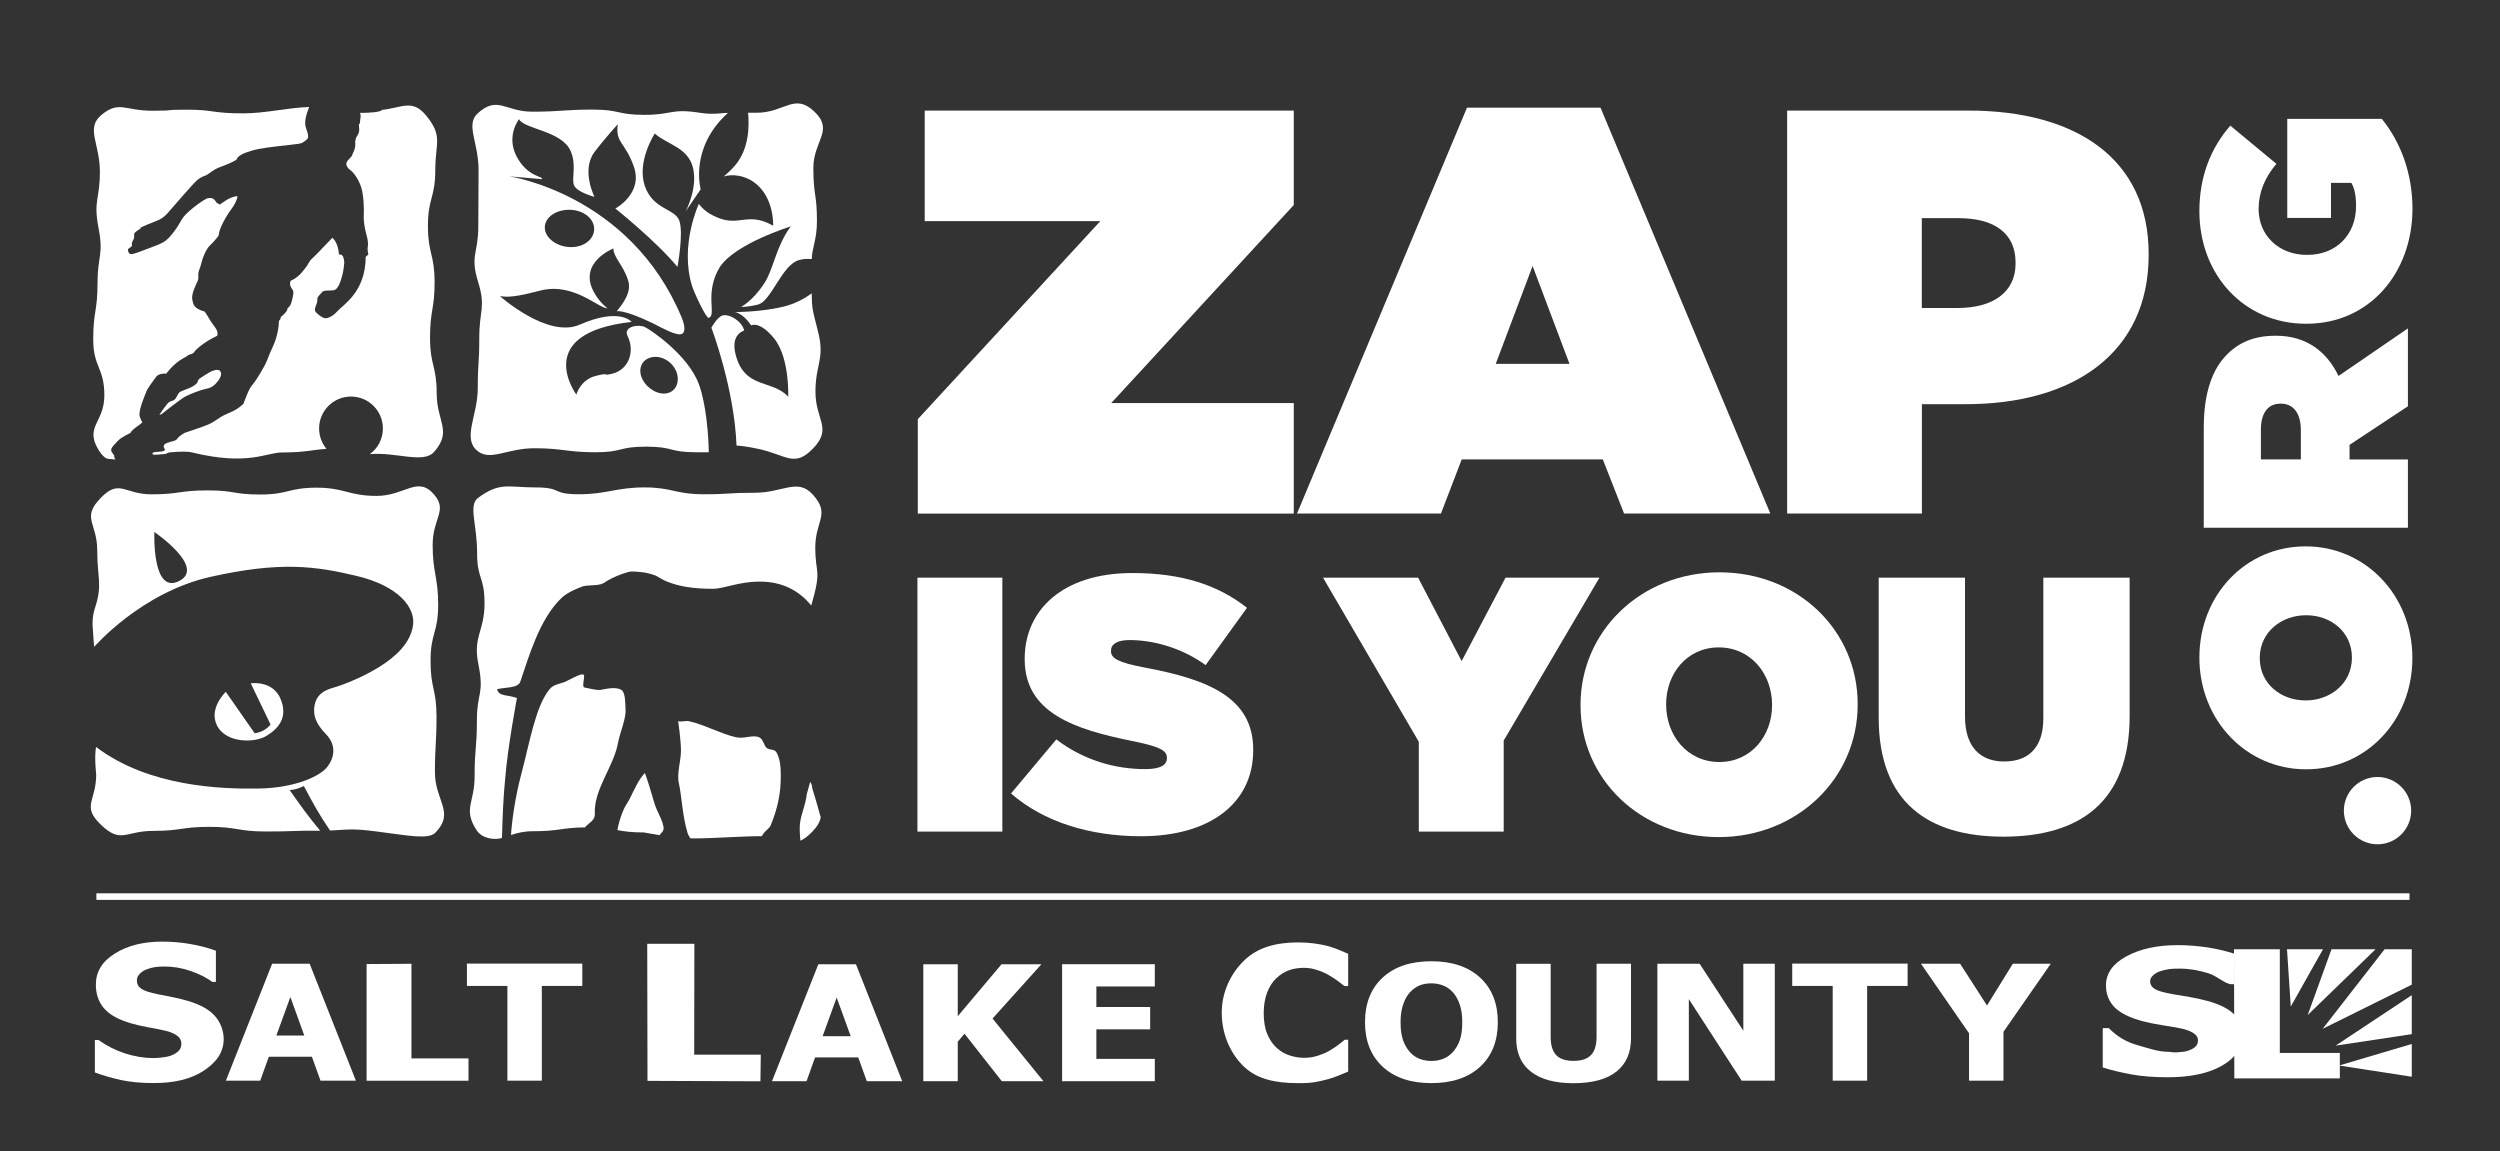
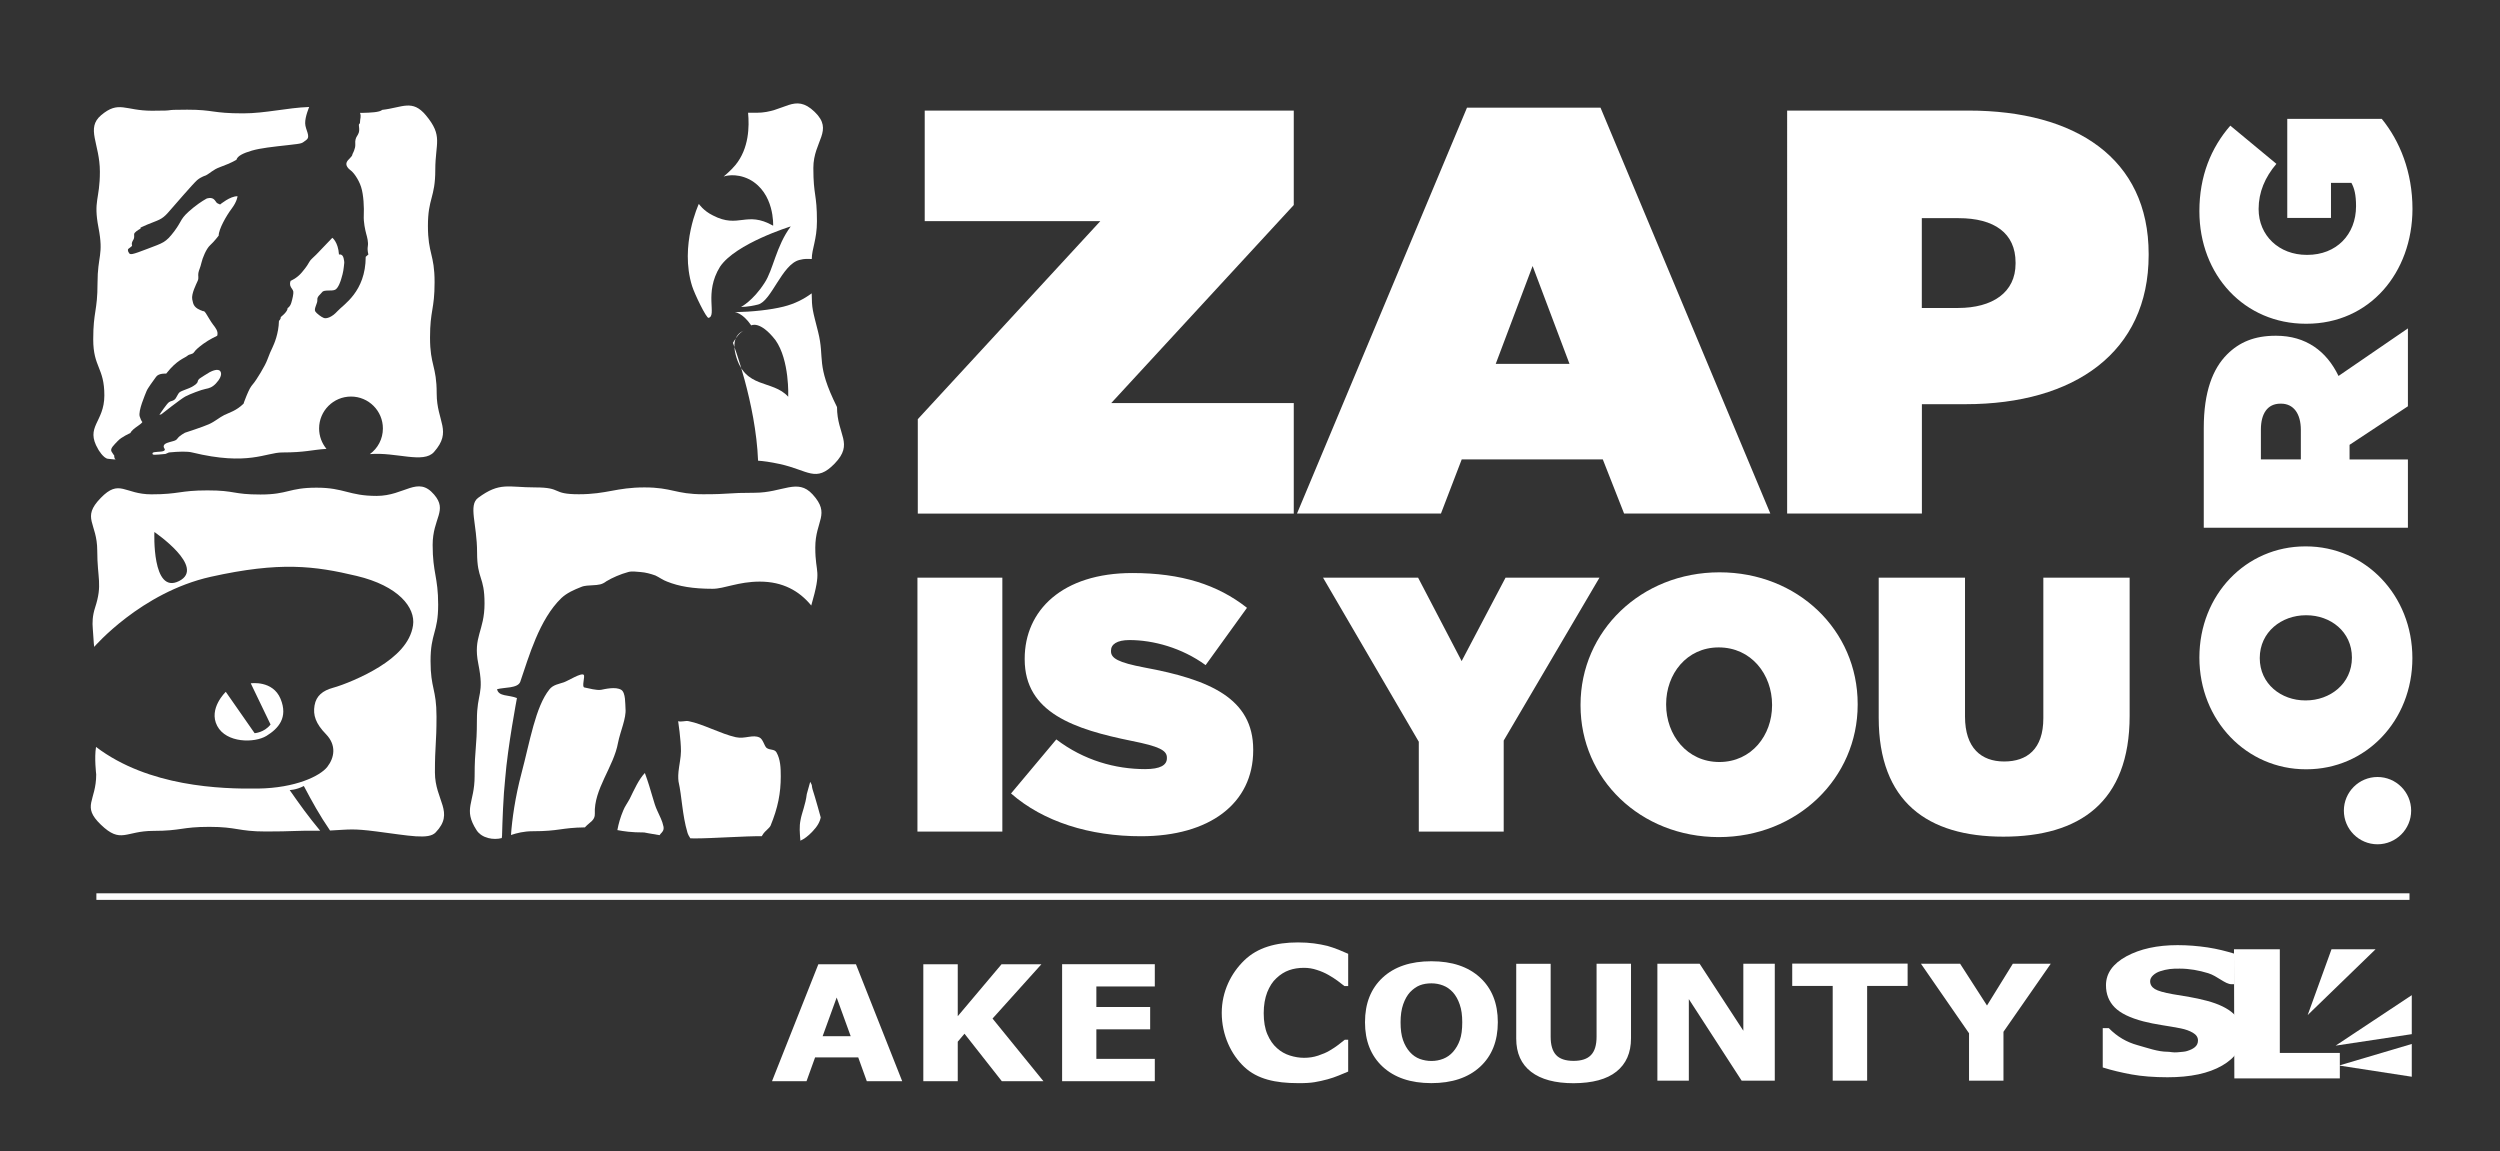
<svg xmlns="http://www.w3.org/2000/svg" version="1.1" id="Layer_1" x="0px" y="0px" viewBox="0 0 285.33 131.37" style="enable-background:new 0 0 285.33 131.37;" xml:space="preserve">
  <rect x="0" y="0" width="285.33" height="131.37" fill="#333333" stroke="none" />
  <style type="text/css">
	.st0{fill:#FFFFFF;}
	.st1{fill:none;stroke:#FFFFFF;stroke-width:0.75;stroke-miterlimit:10;}
</style>
  <g>
    <g>
      <g>
        <path class="st0" d="M83.94,18.83c-0.49,0.61-1.35,1.32-1.35,1.32s1.3-0.5,2.95,0.33c2.89,1.54,2.7,5.28,2.7,5.28     c-3.08-1.74-3.91,0.37-6.87-1.17c-1.09-0.53-1.61-1.32-1.61-1.32s-2.22,4.73-0.77,9.38c0.28,0.9,1.63,3.69,1.88,3.63     c0.99-0.25-0.56-2.83,1.31-5.84c1.79-2.66,8.07-4.6,8.07-4.6c-1.69,2.28-1.99,4.95-3,6.46c-1.31,2.04-2.67,2.73-2.67,2.73     s0.74,0.03,1.93-0.27c1.54-0.38,2.73-4.59,4.73-5.09c0.65-0.17,0.91-0.11,1.41-0.11c0-1.16,0.59-2.2,0.59-4.31     c0-3.19-0.41-2.88-0.41-6.08c0-3.1,2.37-4.25,0.15-6.4c-2.31-2.23-3.41,0.1-6.62,0.1c-0.37,0-0.69,0-0.98,0     C85.53,14.44,85.49,16.94,83.94,18.83z" />
-         <path class="st0" d="M79.77,43.86c-1.24-3.35-5.45-6.17-6.16-6.53c-0.72-0.36-2.52-0.07-1.98,1.03c0.85,1.72,0.16,3.82-1.75,4.29     c-1.3,0.32-0.11-0.19-1.88,0.25c-1.77,0.44-2.22,2.14-2.22,2.14s-5.19-7.02,6.31-8.3c0,0-1.34-1.69-5.92,0.31     c-3.66,1.62-9.11-3.25-9.11-3.25c1.23,0.22,2.81-0.18,4.62-0.64c3.79-0.96,6.66,2.06,7.66,2.03c0,0-0.95-0.67-1.61-1.95     c-1.72-3.32,2.28-4.88,2.28-4.88c-0.05,0.77,0.92,1.81,1.38,2.88c0.46,1.06,0.92,1.97-1,4.28c0,0,0.84-0.21,4.13,1.38     c1.19,0.62,2.63,1.39,3.21,1.24c0.59-0.14,0.42-1.08,0.05-1.95c-5.87-14.04-19.65-16.06-19.65-16.06l3.74,0.32     c0.13-0.36-1.65-0.22-2.9-2.58c-1.25-2.36,0.27-4.27,0.27-4.27c0.57,1.15,4.87,1.31,5.89,3.64c0.72,1.65,0.05,3.17,0.4,3.94     c0.35,0.77,2.32,1.29,2.32,1.29s-1.52-3-0.04-5.06c1.05-1.41,2.7-3.24,2.7-3.24c-0.3,2.18,0.84,2,1.84,4.87     c1.06,3.07-2.12,4.76-2.12,4.76s4.57,3.63,7.09,6.66c0,0,0.69-3.69,0.24-5.19c-0.45-1.51-3.03-1.27-3.97-4.06     c-0.94-2.78,1.14-5.97,1.14-5.97c1.39,1.26,3.78,1.56,4.36,3.9c0.58,2.34-0.83,4.97-0.83,4.97l1.71-2.5c0,0-1.33-4.72,3.11-8.72     c-0.78-0.01-1.6,0.23-3.15-0.01c-3.42-0.53-3.17,0.23-6.35,0.23c-3.21,0-2.75-0.6-5.96-0.6c-3.2,0-3.66,0.24-6.86,0.24     c-3.1,0-3.99-1.89-6.26,0.21c-1.38,1.28,0.12,3.27,0.12,6.47c0,3.19-0.03,3.19-0.03,6.38c0,3.17-0.96,3.31-0.03,6.34     c0.91,2.95,0.14,3.21,0.14,6.42c0,3.2-0.17,2.53-0.17,5.72c0,3.1-1.72,5.61-0.16,7.07c1.51,1.4,3.41-0.2,6.62-0.2     c3.2,0,3.76,0.46,6.96,0.46c3.17,0,2.6-0.64,5.78-0.64c3.22,0,2.55,0.64,5.76,0.64c0.22,0,1.21,0,1.4,0     C80.88,49.82,80.6,46.11,79.77,43.86z M64.01,24.06c1.5-0.39,3.13,0.21,3.64,1.34c0.51,1.13-0.21,2.34-1.62,2.7     c-1.41,0.36-3.04-0.24-3.64-1.34C61.79,25.65,62.51,24.45,64.01,24.06z M76.19,44.87c-1.01,0.25-2.29-0.46-2.86-1.57     c-0.57-1.12-0.13-2.24,0.98-2.51c1.1-0.28,2.38,0.43,2.86,1.57C77.64,43.5,77.2,44.62,76.19,44.87z" />
-         <path class="st0" d="M93.37,37.87c-0.63-2.5-0.71-2.6-0.73-4.39c-0.87,0.64-1.93,1.2-3.23,1.52c-1.49,0.37-3.55,0.59-5.55,0.63     c0,0,0.87,0.03,1.88,1.51c0,0,0.99-0.6,2.76,1.67c1.64,2.31,1.46,6.47,1.46,6.47c-1.81-2-4.97-0.82-6-4.8     c-0.62-2.38,0.98-2.75,0.98-2.75c-0.24-1.05-1.67-1.93-2.46-1.73c-0.6,0.15-1.29,1.4-1.29,1.4s2.62,6.88,2.87,13.45     c0.62,0.04,1.35,0.14,2.48,0.38c3.26,0.71,4.11,2.17,6.26-0.05c2.23-2.31,0.27-3.25,0.27-6.45C93.07,41.51,94.16,41,93.37,37.87z     " />
+         <path class="st0" d="M93.37,37.87c-0.63-2.5-0.71-2.6-0.73-4.39c-0.87,0.64-1.93,1.2-3.23,1.52c-1.49,0.37-3.55,0.59-5.55,0.63     c0,0,0.87,0.03,1.88,1.51c0,0,0.99-0.6,2.76,1.67c1.64,2.31,1.46,6.47,1.46,6.47c-1.81-2-4.97-0.82-6-4.8     c-0.62-2.38,0.98-2.75,0.98-2.75c-0.6,0.15-1.29,1.4-1.29,1.4s2.62,6.88,2.87,13.45     c0.62,0.04,1.35,0.14,2.48,0.38c3.26,0.71,4.11,2.17,6.26-0.05c2.23-2.31,0.27-3.25,0.27-6.45C93.07,41.51,94.16,41,93.37,37.87z     " />
      </g>
      <g>
        <path class="st0" d="M66.86,94.32c0.43-0.46,1.06-0.7,1.03-1.44c-0.14-2.8,2.16-5.36,2.65-8.12c0.25-1.28,0.96-2.8,0.85-3.89     c-0.04-0.5,0.03-1.83-0.49-2.14c-0.64-0.39-1.88-0.08-2.3,0c-0.53,0.08-1.34-0.16-1.91-0.27c-0.32-0.08,0.11-1.28-0.07-1.44     c-0.28-0.27-1.73,0.66-2.26,0.85c-0.53,0.19-1.24,0.27-1.66,0.82c-1.59,1.98-2.23,5.99-3.18,9.56c-0.73,2.75-1.08,5.31-1.2,7.05     c0.67-0.22,1.46-0.43,2.49-0.43c3.04,0,3.19-0.4,5.95-0.44C66.78,94.4,66.82,94.36,66.86,94.32z" />
        <path class="st0" d="M57.3,95.37c0.04-1.59,0.14-4.51,0.36-6.53c0.28-3.58,1.34-9.17,1.34-9.17c-0.96-0.39-2.09-0.15-2.27-1.01     c0.81-0.23,2.37-0.08,2.65-0.85c0.99-2.88,2.16-7.11,4.7-9.56c0.64-0.59,1.42-0.93,2.23-1.25c0.46-0.2,0.92-0.16,1.27-0.2     c0.78-0.04,1.13-0.08,1.63-0.46c0.64-0.39,1.62-0.82,2.48-1.05c0.39-0.12,0.99-0.04,1.45,0c0.53,0.04,1.1,0.19,1.66,0.39     c0.43,0.2,0.88,0.54,1.34,0.7c1.34,0.54,2.94,0.82,5.2,0.82c1.31,0,2.93-0.82,5.38-0.82c2.62,0,4.51,1.06,5.87,2.73     c1.24-4.29,0.46-3.46,0.46-6.62c0-3.1,1.78-3.78-0.31-6.07c-1.72-1.88-3.4-0.18-6.61-0.18c-3.19,0-2.68,0.17-5.87,0.17     c-3.18,0-3.53-0.78-6.71-0.78c-3.22,0-4.27,0.78-7.49,0.78c-3.2,0-1.79-0.78-4.99-0.78c-3.1,0-4.01-0.65-6.5,1.19     c-1.14,0.84-0.12,3.01-0.12,6.21c0,3.19,0.85,2.66,0.85,5.85c0,3.17-1.34,3.77-0.71,6.88c0.71,3.56-0.16,3.21-0.16,6.43     c0,3.19-0.26,3.19-0.26,6.39c0,3.1-1.35,3.72,0.22,6.17c0.61,0.94,1.96,1.15,2.88,0.9C57.29,95.55,57.3,95.47,57.3,95.37z" />
        <path class="st0" d="M87.13,95.14c0.14-0.23,0.67-0.62,0.81-0.89c0.85-2.06,1.17-3.73,1.17-5.64c0-0.97-0.03-1.94-0.5-2.76     c-0.25-0.39-0.74-0.2-1.13-0.5c-0.25-0.23-0.39-0.97-0.78-1.17c-0.78-0.39-1.66,0.19-2.72-0.04c-1.73-0.39-3.75-1.51-5.38-1.83     c-0.39-0.08-0.82,0.12-1.2,0c0,0,0.32,2.1,0.32,3.42c0,0.7-0.21,1.63-0.28,2.33c-0.07,0.66,0,1.13,0,1.13     c0.39,1.71,0.42,3.81,1.02,5.83c0.06,0.22,0.19,0.44,0.33,0.66c0.19,0.01,0.37,0.01,0.54,0.01c1.98,0,5.85-0.28,7.61-0.25     C87,95.35,87.07,95.25,87.13,95.14z" />
        <path class="st0" d="M75.38,95.18c0.18-0.19,0.42-0.39,0.35-0.82c-0.14-0.7-0.42-1.17-0.71-1.83c-0.43-0.89-0.64-2.18-1.42-4.31     c-0.7,0.74-1.2,1.87-1.73,2.95c-0.25,0.47-0.57,0.89-0.75,1.36c-0.31,0.74-0.52,1.46-0.66,2.21c0.76,0.14,1.55,0.27,3.06,0.27     c0,0,0.74,0.15,1.76,0.31C75.32,95.26,75.35,95.22,75.38,95.18z" />
        <path class="st0" d="M92.65,89.59c-0.06-0.12-0.11-0.25-0.18-0.36l-0.39,1.4c-0.14,1.2-0.57,2.14-0.71,2.95     c-0.16,0.76-0.09,1.47-0.02,2.37c0.42-0.19,0.87-0.51,1.37-1.04c0.59-0.61,0.86-1.13,0.95-1.62c0,0-0.62-2.27-0.93-3.2     C92.7,89.96,92.67,89.79,92.65,89.59z" />
      </g>
      <g>
        <path class="st0" d="M12.3,52.36c0.59,0.08,0.9,0.08,0.9,0.08c-0.2-0.12-0.16-0.45-0.16-0.45s-0.08-0.07-0.3-0.43     c-0.22-0.36,0.27-0.77,0.7-1.23c0.43-0.47,1.43-0.9,1.43-0.9c0.14-0.28,0.41-0.5,0.9-0.84c0.5-0.34,0.48-0.44,0.48-0.44     s-0.09,0.02-0.3-0.6c-0.22-0.62,0.64-2.56,0.77-2.9c0.13-0.34,0.79-1.22,1.1-1.65c0.31-0.43,1.15-0.36,1.15-0.36     c1.23-1.58,2.12-1.77,2.4-2.02c0.28-0.25,0.58-0.14,0.77-0.41c0.19-0.27,0.41-0.48,1.05-0.96c0.64-0.48,1.6-0.93,1.6-0.93     c0.16-0.49-0.2-0.92-0.47-1.27c-0.27-0.35-0.59-0.93-0.82-1.29c-0.23-0.35-0.31-0.24-0.31-0.24c-1.05-0.36-1.13-0.73-1.25-1.36     c-0.12-0.62,0.47-1.75,0.62-2.1c0.16-0.35,0.02-0.54,0.08-0.9c0.06-0.35,0.23-0.62,0.35-1.17c0.12-0.54,0.55-1.6,0.99-2     c0.45-0.4,0.98-1.1,0.98-1.1c-0.01-0.72,0.88-2.29,1.49-3.09c0.61-0.81,0.66-1.4,0.66-1.4c-0.82-0.04-1.99,0.94-1.99,0.94     c-0.51-0.23-0.28-0.09-0.62-0.51c-0.34-0.41-0.93-0.16-0.93-0.16s-0.66,0.35-1.48,1.01c-1.63,1.32-1.21,1.4-2.2,2.72     c-1,1.32-1.27,1.31-3.06,2c-1.79,0.69-1.97,0.7-2.11,0.47c-0.13-0.23-0.1-0.17-0.12-0.35c-0.02-0.19,0.54-0.35,0.47-0.55     c-0.08-0.19,0.04-0.43,0.16-0.62c0.12-0.2,0.08-0.43,0.08-0.62c0-0.2,0.45-0.48,0.7-0.62c0.25-0.15-0.5,0.07,0.78-0.47     c1.28-0.53,1.66-0.54,2.39-1.37c0.73-0.83,2.86-3.31,3.32-3.71c0.46-0.39,1-0.54,1-0.54c0.49-0.26,0.83-0.66,1.57-0.93     c1.47-0.54,1.92-0.86,1.92-0.86c0.11-0.43,0.77-0.75,1.76-1.04c1-0.29,2.35-0.43,4.14-0.63c1.79-0.2,1.49-0.18,2.06-0.58     c0.56-0.4-0.11-1.15-0.12-1.91c-0.02-0.75,0.46-1.86,0.46-1.86c-2.52,0.09-5.02,0.73-7.53,0.73c-3.59,0-3.35-0.42-6.39-0.42     c-3.2,0-0.83,0.12-4.03,0.12c-3.1,0-3.77-1.2-5.8,0.51c-1.77,1.5-0.14,3.24-0.14,6.45c0,3.19-0.76,3.25-0.16,6.38     c0.61,3.17-0.11,3.17-0.11,6.34c0,3.21-0.49,3.21-0.49,6.42c0,3.2,1.27,3.2,1.27,6.39c0,3.1-2.24,3.54-0.71,6.14     C11.2,51.29,11.79,52.29,12.3,52.36z" />
        <path class="st0" d="M18.19,47.34l0.21-0.05c0,0,2.26-1.78,2.76-2.04c0.5-0.27,1.87-0.79,2.3-0.86c0.43-0.08,0.77-0.19,1.18-0.62     c0.41-0.43,0.76-1.02,0.51-1.39c-0.25-0.37-0.99-0.02-1.22,0.1c-0.23,0.12-1.05,0.66-1.05,0.66s-0.26,0.13-0.31,0.39     c-0.05,0.26-0.35,0.43-0.66,0.62c-0.31,0.19-1.17,0.43-1.41,0.62c-0.23,0.19-0.36,0.67-0.58,0.84c-0.22,0.18-0.4,0.13-0.63,0.29     C19.05,46.05,18.19,47.34,18.19,47.34z" />
        <path class="st0" d="M19.28,51.64c1.15-0.11,2.09-0.14,2.65,0c6.4,1.56,8.42,0,10.29,0c2.63,0,3.33-0.3,5.04-0.41     c-0.52-0.63-0.84-1.44-0.84-2.33c0-2.01,1.63-3.64,3.64-3.64c2.01,0,3.64,1.63,3.64,3.64c0,1.2-0.58,2.27-1.49,2.93     c2.99-0.26,6.11,1.12,7.32-0.24c2.13-2.4,0.31-3.46,0.31-6.67c0-3.19-0.76-3.19-0.76-6.38c0-3.17,0.52-3.17,0.52-6.34     c0-3.21-0.76-3.21-0.76-6.42c0-3.19,0.84-3.19,0.84-6.39c0-3.1,0.91-3.85-1.07-6.23c-1.56-1.87-2.67-0.88-4.99-0.62     c-0.27,0.28-1.37,0.32-2.18,0.34h-0.35c0.16,0.43,0,0.66,0,1.04c0,0.37-0.19,0.02-0.11,0.6c0.08,0.59-0.12,0.82-0.23,1.01     c-0.12,0.19-0.24,0.43-0.2,0.93c0.04,0.51-0.32,1.12-0.32,1.12c-0.01,0.34-0.5,0.56-0.66,0.94c-0.16,0.39,0.2,0.74,0.47,0.94     c0.27,0.19,0.87,0.95,1.17,1.87c0.3,0.92,0.35,2.42,0.31,3.23c-0.04,0.82,0.16,1.67,0.27,2.1c0.12,0.43,0.27,0.97,0.19,1.46     c-0.08,0.49,0.07,0.92,0.07,0.92l-0.31,0.27c-0.01,4.01-2.56,5.46-3.22,6.2c-0.67,0.74-1.28,0.88-1.56,0.78     c-0.29-0.1-0.85-0.54-0.97-0.74c-0.2-0.31,0.27-0.93,0.23-1.32c-0.04-0.39,0.31-0.58,0.55-0.89c0.23-0.31,1.1-0.08,1.48-0.27     c0.38-0.19,0.65-1.06,0.7-1.25c0.06-0.18,0.24-0.78,0.29-1.34c0.05-0.53,0.1-0.45-0.02-1c-0.12-0.55-0.53-0.43-0.53-0.43     c-0.1-1.44-0.76-1.91-0.76-1.91s-1.41,1.48-1.83,1.91c-0.43,0.43-0.62,0.55-0.78,0.82c-0.16,0.27-0.27,0.51-0.86,1.21     c-0.58,0.7-1.29,0.97-1.29,0.97s-0.12,0.27-0.04,0.55c0.08,0.27,0.31,0.44,0.35,0.68c0.03,0.24-0.08,0.77-0.23,1.27     c-0.15,0.5-0.43,0.61-0.43,0.61c0.04,0.41-0.78,1.03-0.78,1.03c0.04,0.23-0.2,0.43-0.2,0.43c-0.04,1.48-0.54,2.61-0.74,3.04     c-0.2,0.43-0.35,0.74-0.59,1.4c-0.23,0.66-1.28,2.37-1.6,2.73c-0.32,0.36-0.47,0.66-0.78,1.4c-0.31,0.74-0.32,0.87-0.32,0.87     c-0.83,0.83-1.67,1.04-2.21,1.31c-0.55,0.27-1.1,0.76-1.76,1.05c-0.66,0.3-2.73,0.97-2.73,0.97s-0.63,0.34-0.82,0.62     c-0.19,0.28-0.38,0.29-0.68,0.38c-0.3,0.09-0.85,0.19-0.92,0.49c-0.07,0.3,0.31,0.41,0.01,0.58c-0.3,0.17-1.25,0.04-1.29,0.27     c-0.04,0.24,0.16,0.2,1.48,0.08" />
      </g>
      <path class="st0" d="M33.06,90.17c1.15,1.65,2.14,3.03,3.48,4.64c-3.09-0.02-3.02,0.09-6.19,0.09c-3.17,0-3.29-0.53-6.46-0.53    c-3.19,0-3.19,0.46-6.39,0.46c-3.21,0-3.68,1.51-5.99-0.71c-2.23-2.15-0.53-2.65-0.53-5.74c0,0-0.23-1.88-0.02-3.13    c6,4.55,14.26,4.81,18.5,4.75c4.24-0.06,7.08-1.42,7.9-2.48c0.82-1.06,1.05-2.47-0.14-3.71c-1.2-1.23-1.51-2.19-1.32-3.3    c0.19-1.11,0.95-1.69,2.1-2.01c1.14-0.31,3.44-1.23,5.3-2.39c1.86-1.16,3.54-2.7,3.84-4.73c0.3-2.03-1.65-4.51-6.44-5.65    c-4.78-1.14-8.74-1.66-16.64,0.1c-7.96,1.78-13.31,8-13.31,8c-0.06-0.37-0.11-1.63-0.16-2.08c-0.06-0.68-0.04-1.47,0.26-2.39    c0.87-2.67,0.25-3.32,0.25-6.51c0-3.21-1.84-3.71,0.39-6.01c2.16-2.23,2.69-0.42,5.79-0.42c3.2,0,3.2-0.45,6.4-0.45    c3.21,0,2.84,0.47,6.05,0.47c3.17,0,3.22-0.78,6.4-0.78c3.19,0,3.67,0.94,6.86,0.94c3.21,0,4.68-2.34,6.55-0.16    c1.59,1.85-0.16,2.67-0.16,5.76c0,3.2,0.63,3.63,0.63,6.82c0,3.21-0.87,3.21-0.87,6.42c0,3.17,0.68,3.17,0.68,6.34    c0,3.19-0.18,3.19-0.18,6.38c0,3.21,2.3,4.54,0.08,6.85c-0.8,0.84-2.99,0.37-6.73-0.11c-2.8-0.36-3.07-0.22-5.32-0.11    c-1.2-1.75-2.04-3.28-2.99-5.08C33.79,90.17,33.06,90.17,33.06,90.17z M20.43,66.32c3.13-1.56-2.81-5.6-2.81-5.6    S17.31,67.89,20.43,66.32z M24.79,82.85c1.04,1.97,4.26,1.97,5.62,1.14c1.35-0.83,2.5-2.08,1.61-4.23    c-0.89-2.15-3.4-1.77-3.4-1.77l2.26,4.7c-0.73,0.93-1.82,0.99-1.82,0.99l-3.29-4.72C25.77,78.96,23.75,80.87,24.79,82.85z" />
    </g>
    <g>
      <g>
        <path class="st0" d="M104.71,65.93h9.69v28.98h-9.69V65.93z" />
        <path class="st0" d="M115.39,90.56l5.17-6.17c3.15,2.4,6.75,3.39,10.14,3.39c1.74,0,2.48-0.46,2.48-1.24v-0.08     c0-0.83-0.91-1.28-4.02-1.9c-6.5-1.32-12.21-3.19-12.21-9.31v-0.08c0-5.51,4.3-9.77,12.29-9.77c5.59,0,9.73,1.33,13.08,3.97     l-4.72,6.54c-2.73-1.99-6-2.86-8.69-2.86c-1.45,0-2.11,0.5-2.11,1.2v0.08c0,0.79,0.79,1.28,3.85,1.86     c7.41,1.37,12.38,3.52,12.38,9.36v0.08c0,6.09-5.01,9.81-12.79,9.81C124.38,95.45,119.08,93.79,115.39,90.56z" />
        <path class="st0" d="M161.92,84.64L151,65.93h10.85l4.97,9.52l5.01-9.52h10.72l-10.93,18.59v10.39h-9.69V84.64z" />
        <path class="st0" d="M180.39,80.51v-0.08c0-8.4,6.91-15.11,15.86-15.11c8.94,0,15.77,6.62,15.77,15.03v0.08     c0,8.4-6.91,15.11-15.86,15.11C187.22,95.53,180.39,88.91,180.39,80.51z M202.25,80.51v-0.08c0-3.44-2.36-6.54-6.09-6.54     c-3.68,0-6,3.06-6,6.46v0.08c0,3.44,2.36,6.54,6.08,6.54C199.93,86.96,202.25,83.9,202.25,80.51z" />
        <path class="st0" d="M214.42,81.91V65.93h9.85v15.85c0,3.6,1.86,5.13,4.47,5.13c2.61,0,4.47-1.41,4.47-4.93V65.93h9.85v15.77     c0,9.89-5.75,13.79-14.41,13.79C220.01,95.49,214.42,91.52,214.42,81.91z" />
      </g>
      <g>
        <path class="st0" d="M104.75,47.84l20.83-22.6h-20.04V12.62h42.12v10.78L126.83,46h20.83v12.62h-42.91V47.84z" />
        <path class="st0" d="M167.43,12.29h15.24l19.38,46.32h-16.69l-2.43-6.18h-16.1l-2.37,6.18h-16.43L167.43,12.29z M179.13,41.53     l-4.21-11.17l-4.21,11.17H179.13z" />
        <path class="st0" d="M203.96,12.62h20.7c12.22,0,20.57,5.45,20.57,16.36v0.13c0,11.1-8.48,17.02-20.89,17.02h-4.99v12.48h-15.38     V12.62z M223.47,35.15c3.94,0,6.57-1.77,6.57-5.06v-0.13c0-3.35-2.43-5.06-6.5-5.06h-4.2v10.25H223.47z" />
      </g>
      <g>
        <path class="st0" d="M263.24,87.8h-0.07c-6.76,0-12.15-5.56-12.15-12.75s5.33-12.69,12.09-12.69h0.07     c6.76,0,12.15,5.56,12.15,12.75S269.99,87.8,263.24,87.8z M263.24,70.22h-0.07c-2.76,0-5.26,1.9-5.26,4.89     c0,2.96,2.46,4.83,5.19,4.83h0.07c2.76,0,5.26-1.9,5.26-4.89C268.43,72.08,265.97,70.22,263.24,70.22z" />
        <path class="st0" d="M251.52,60.22V48.84c0-4.13,1.03-6.76,2.66-8.39c1.4-1.4,3.13-2.13,5.53-2.13h0.07     c3.4,0,5.76,1.76,7.12,4.59l7.92-5.43v8.89l-6.66,4.4v0.07v1.6h6.66v7.79H251.52z M262.6,49.07c0-1.86-0.83-3-2.26-3h-0.07     c-1.5,0-2.23,1.17-2.23,2.96v3.4h4.56V49.07z" />
        <path class="st0" d="M263.24,36.95h-0.07c-6.96,0-12.15-5.49-12.15-12.85c0-4,1.33-7.23,3.53-9.76l5.26,4.36     c-1.3,1.53-2.03,3.23-2.03,5.16c0,3.03,2.33,5.23,5.49,5.23h0.07c3.3,0,5.56-2.3,5.56-5.56c0-1.33-0.2-2.06-0.53-2.66h-2.33v4     h-4.99V13.57h10.79c2.06,2.53,3.5,6.06,3.5,10.29C275.32,31.12,270.46,36.95,263.24,36.95z" />
      </g>
    </g>
  </g>
  <line class="st1" x1="11" y1="102.33" x2="275" y2="102.33" />
  <path class="st0" d="M275.19,92.52c0,2.12-1.72,3.84-3.84,3.84c-2.12,0-3.84-1.72-3.84-3.84c0-2.12,1.72-3.84,3.84-3.84  C273.47,88.68,275.19,90.4,275.19,92.52z" />
  <g>
    <g>
-       <path class="st0" d="M86.83,120.37h-7.6l0.02-12.65h-5.38l0.03,15.64l12.89,0.05L86.83,120.37z M61.84,123.34v-10.81h4.62v-2.55    H53.29v2.55h4.62v10.81H61.84z M53.47,120.8h-6.51v-10.8l-5.12,0.03v13.32h11.63V120.8z M31.54,118.19l1.6-4.4l1.59,4.4H31.54z     M29.7,123.34l0.98-2.73h4.92l0.98,2.73h4.04l-5.28-13.35h-4.28l-5.28,13.35H29.7z M23.24,122.21c1.42-0.94,2.29-2.07,2.29-3.62    c0-1.08-0.46-2.06-1.08-2.72c-0.62-0.66-1.56-1.18-2.82-1.58c-0.65-0.19-1.25-0.35-1.82-0.46c-0.57-0.11-1.16-0.23-1.77-0.35    c-0.95-0.19-1.59-0.4-1.92-0.63c-0.33-0.23-0.5-0.55-0.5-0.95c0-0.27,0.1-0.52,0.31-0.74c0.21-0.22,0.46-0.38,0.74-0.5    c0.35-0.14,0.69-0.23,1-0.28c0.32-0.05,0.68-0.07,1.08-0.07c1.03,0,2.03,0.17,3.01,0.51c0.98,0.34,1.8,0.76,2.48,1.25h0.4v-3.56    c-0.85-0.32-1.81-0.57-2.88-0.76c-1.07-0.19-2.15-0.28-3.24-0.28c-2.16,0-3.97,0.45-5.41,1.36c-1.45,0.9-2.17,2.08-2.17,3.54    c0,1.08,0.31,1.98,0.92,2.7c0.61,0.72,1.63,1.29,3.04,1.71c0.61,0.18,1.27,0.33,1.98,0.46c0.71,0.12,1.37,0.26,1.99,0.4    c0.5,0.11,0.93,0.29,1.29,0.53c0.36,0.24,0.54,0.56,0.54,0.95c0,0.35-0.11,0.63-0.33,0.84c-0.22,0.21-0.49,0.38-0.81,0.5    c-0.26,0.1-0.61,0.18-1.04,0.23c-0.43,0.05-0.77,0.07-1.03,0.07c-1.04,0-2.11-0.18-3.21-0.53c-1.1-0.36-2.11-0.87-3.03-1.53h-0.42    v3.7c0.91,0.34,1.89,0.63,2.95,0.86c1.06,0.23,2.28,0.35,3.68,0.35C19.88,123.63,21.81,123.15,23.24,122.21" />
-     </g>
+       </g>
    <path class="st0" d="M131.8,123.4v-2.55h-6.67v-3.37h6.14v-2.55h-6.14v-2.34h6.67v-2.54h-10.58v13.35H131.8z M113.28,116.25   l5.58-6.2h-4.55l-5,5.93v-5.93h-3.93v13.35h3.93v-4.51l0.77-0.91l4.26,5.42h4.75L113.28,116.25z M93.89,118.26l1.6-4.41l1.6,4.41   H93.89z M88.11,123.4h3.94l0.98-2.72h4.92l0.98,2.72h4.04l-5.28-13.35H93.4L88.11,123.4" />
    <g>
      <path class="st0" d="M229.73,109.99l-2.95,4.77l-3.07-4.77h-4.47l5.49,7.94v5.41h3.93v-5.58l5.4-7.77H229.73z M213.1,123.34    v-10.81h4.62v-2.55h-13.17v2.55h4.62v10.81H213.1z M202.56,109.99h-3.59v7.65l-4.99-7.65h-4.82v13.35h3.59v-9.31l6.03,9.31h3.78    V109.99z M184.49,122.3c1.1-0.88,1.66-2.14,1.66-3.79v-8.52h-3.93v8.33c0,0.96-0.21,1.66-0.64,2.1c-0.42,0.44-1.08,0.66-1.99,0.66    c-0.92,0-1.59-0.23-2-0.68c-0.41-0.45-0.61-1.14-0.61-2.07v-8.33h-3.93v8.53c0,1.67,0.57,2.93,1.7,3.8    c1.13,0.87,2.75,1.3,4.85,1.3C181.76,123.62,183.39,123.18,184.49,122.3 M166.62,118.69c-0.18,0.52-0.44,0.97-0.78,1.36    c-0.32,0.36-0.69,0.62-1.12,0.79c-0.43,0.17-0.88,0.25-1.35,0.25c-0.45,0-0.9-0.08-1.32-0.23c-0.43-0.16-0.81-0.42-1.14-0.79    c-0.33-0.37-0.59-0.82-0.78-1.36c-0.19-0.54-0.28-1.22-0.28-2.04c0-0.79,0.1-1.48,0.3-2.05c0.2-0.57,0.46-1.03,0.78-1.38    c0.37-0.38,0.74-0.64,1.13-0.79c0.39-0.15,0.83-0.22,1.31-0.22c0.46,0,0.9,0.08,1.32,0.24c0.42,0.16,0.8,0.42,1.14,0.79    c0.32,0.36,0.58,0.82,0.77,1.38c0.2,0.56,0.29,1.24,0.29,2.03C166.89,117.5,166.8,118.18,166.62,118.69 M168.92,111.57    c-1.35-1.24-3.2-1.86-5.56-1.86c-2.36,0-4.21,0.62-5.56,1.87c-1.34,1.25-2.01,2.94-2.01,5.09c0,2.13,0.67,3.82,2.01,5.07    c1.35,1.25,3.2,1.88,5.56,1.88c2.35,0,4.21-0.62,5.56-1.86c1.35-1.24,2.03-2.94,2.03-5.1    C170.95,114.51,170.27,112.81,168.92,111.57" />
      <path class="st0" d="M150.04,123.51c0.46-0.07,0.96-0.19,1.49-0.33c0.43-0.12,0.85-0.26,1.26-0.43c0.41-0.17,0.77-0.32,1.08-0.45    v-3.63h-0.39c-0.21,0.17-0.46,0.37-0.75,0.59c-0.29,0.22-0.62,0.44-1,0.66c-0.35,0.21-0.78,0.39-1.29,0.56    c-0.51,0.17-1.04,0.25-1.6,0.25c-0.54,0-1.08-0.09-1.62-0.26c-0.54-0.17-1.04-0.45-1.47-0.84c-0.46-0.4-0.82-0.93-1.1-1.58    c-0.28-0.65-0.42-1.46-0.42-2.42c0-0.91,0.14-1.7,0.4-2.38c0.27-0.67,0.61-1.21,1.04-1.6c0.46-0.44,0.95-0.74,1.46-0.92    c0.51-0.18,1.07-0.27,1.69-0.27c0.52,0,1.01,0.08,1.48,0.24c0.48,0.15,0.91,0.34,1.3,0.56c0.39,0.22,0.75,0.45,1.06,0.68    c0.31,0.23,0.57,0.43,0.78,0.6h0.43v-3.68c-0.28-0.13-0.65-0.29-1.1-0.47c-0.46-0.18-0.88-0.32-1.26-0.43    c-0.5-0.12-1.01-0.22-1.55-0.29c-0.54-0.07-1.15-0.11-1.82-0.11c-2.54,0-4.63,0.59-6.13,2.05c-1.5,1.45-2.57,3.55-2.57,5.99    c0,2.54,1.07,4.76,2.57,6.17c1.49,1.4,3.57,1.85,6.12,1.85C148.94,123.63,149.57,123.59,150.04,123.51" />
    </g>
  </g>
  <g>
    <polygon class="st0" points="254.97,108.34 260.2,108.34 260.2,120.17 267.05,120.17 267.05,123.08 255.01,123.08  " />
    <g>
      <polygon class="st0" points="275.26,113.58 266.57,119.34 275.26,118.03   " />
-       <polygon class="st0" points="275.26,112.38 275.26,108.34 272.16,108.34 265.09,117.42   " />
      <polygon class="st0" points="263.38,115.85 271.13,108.34 266.1,108.34   " />
-       <polygon class="st0" points="261.45,114.88 265.13,108.34 261.02,108.34   " />
      <polygon class="st0" points="266.96,121.61 275.26,122.89 275.26,119.15   " />
    </g>
    <path class="st0" d="M247.38,122.95c-1.51,0-2.95-0.11-4.09-0.32c-1.14-0.21-2.3-0.48-3.3-0.8v-4.49h0.69   c0.98,1,2.07,1.61,3.26,1.94c1.19,0.33,2.34,0.76,3.46,0.76c0.28,0,0.65,0.11,1.11,0.06c0.46-0.05,0.83-0.05,1.12-0.15   c0.34-0.11,0.63-0.23,0.87-0.43c0.24-0.2,0.36-0.45,0.36-0.77c0-0.36-0.19-0.65-0.58-0.88c-0.39-0.23-0.85-0.39-1.39-0.5   c-0.67-0.13-1.38-0.25-2.14-0.37c-0.76-0.12-1.47-0.26-2.13-0.43c-1.52-0.4-2.61-0.93-3.27-1.6c-0.66-0.67-0.99-1.51-0.99-2.52   c0-1.36,0.78-2.46,2.34-3.31c1.56-0.84,3.5-1.27,5.83-1.27c1.17,0,2.27,0.09,3.43,0.26c1.16,0.18,2.04,0.41,3.04,0.71v3.49h-0.31   c-0.73,0-1.62-0.94-2.67-1.26c-1.05-0.32-2.13-0.52-3.24-0.52c-0.43,0-0.82,0-1.16,0.05c-0.34,0.05-0.7,0.12-1.08,0.25   c-0.31,0.1-0.57,0.25-0.8,0.46c-0.22,0.2-0.34,0.43-0.34,0.68c0,0.37,0.18,0.67,0.54,0.89c0.36,0.22,1.04,0.41,2.06,0.59   c0.66,0.11,1.3,0.22,1.91,0.32c0.61,0.1,1.26,0.25,1.96,0.43c1.36,0.36,2.38,0.86,3.04,1.47c0.66,0.62,1,1.43,1,2.44   c0,1.45-0.77,2.61-2.3,3.49C252.07,122.51,250,122.95,247.38,122.95z" />
  </g>
</svg>